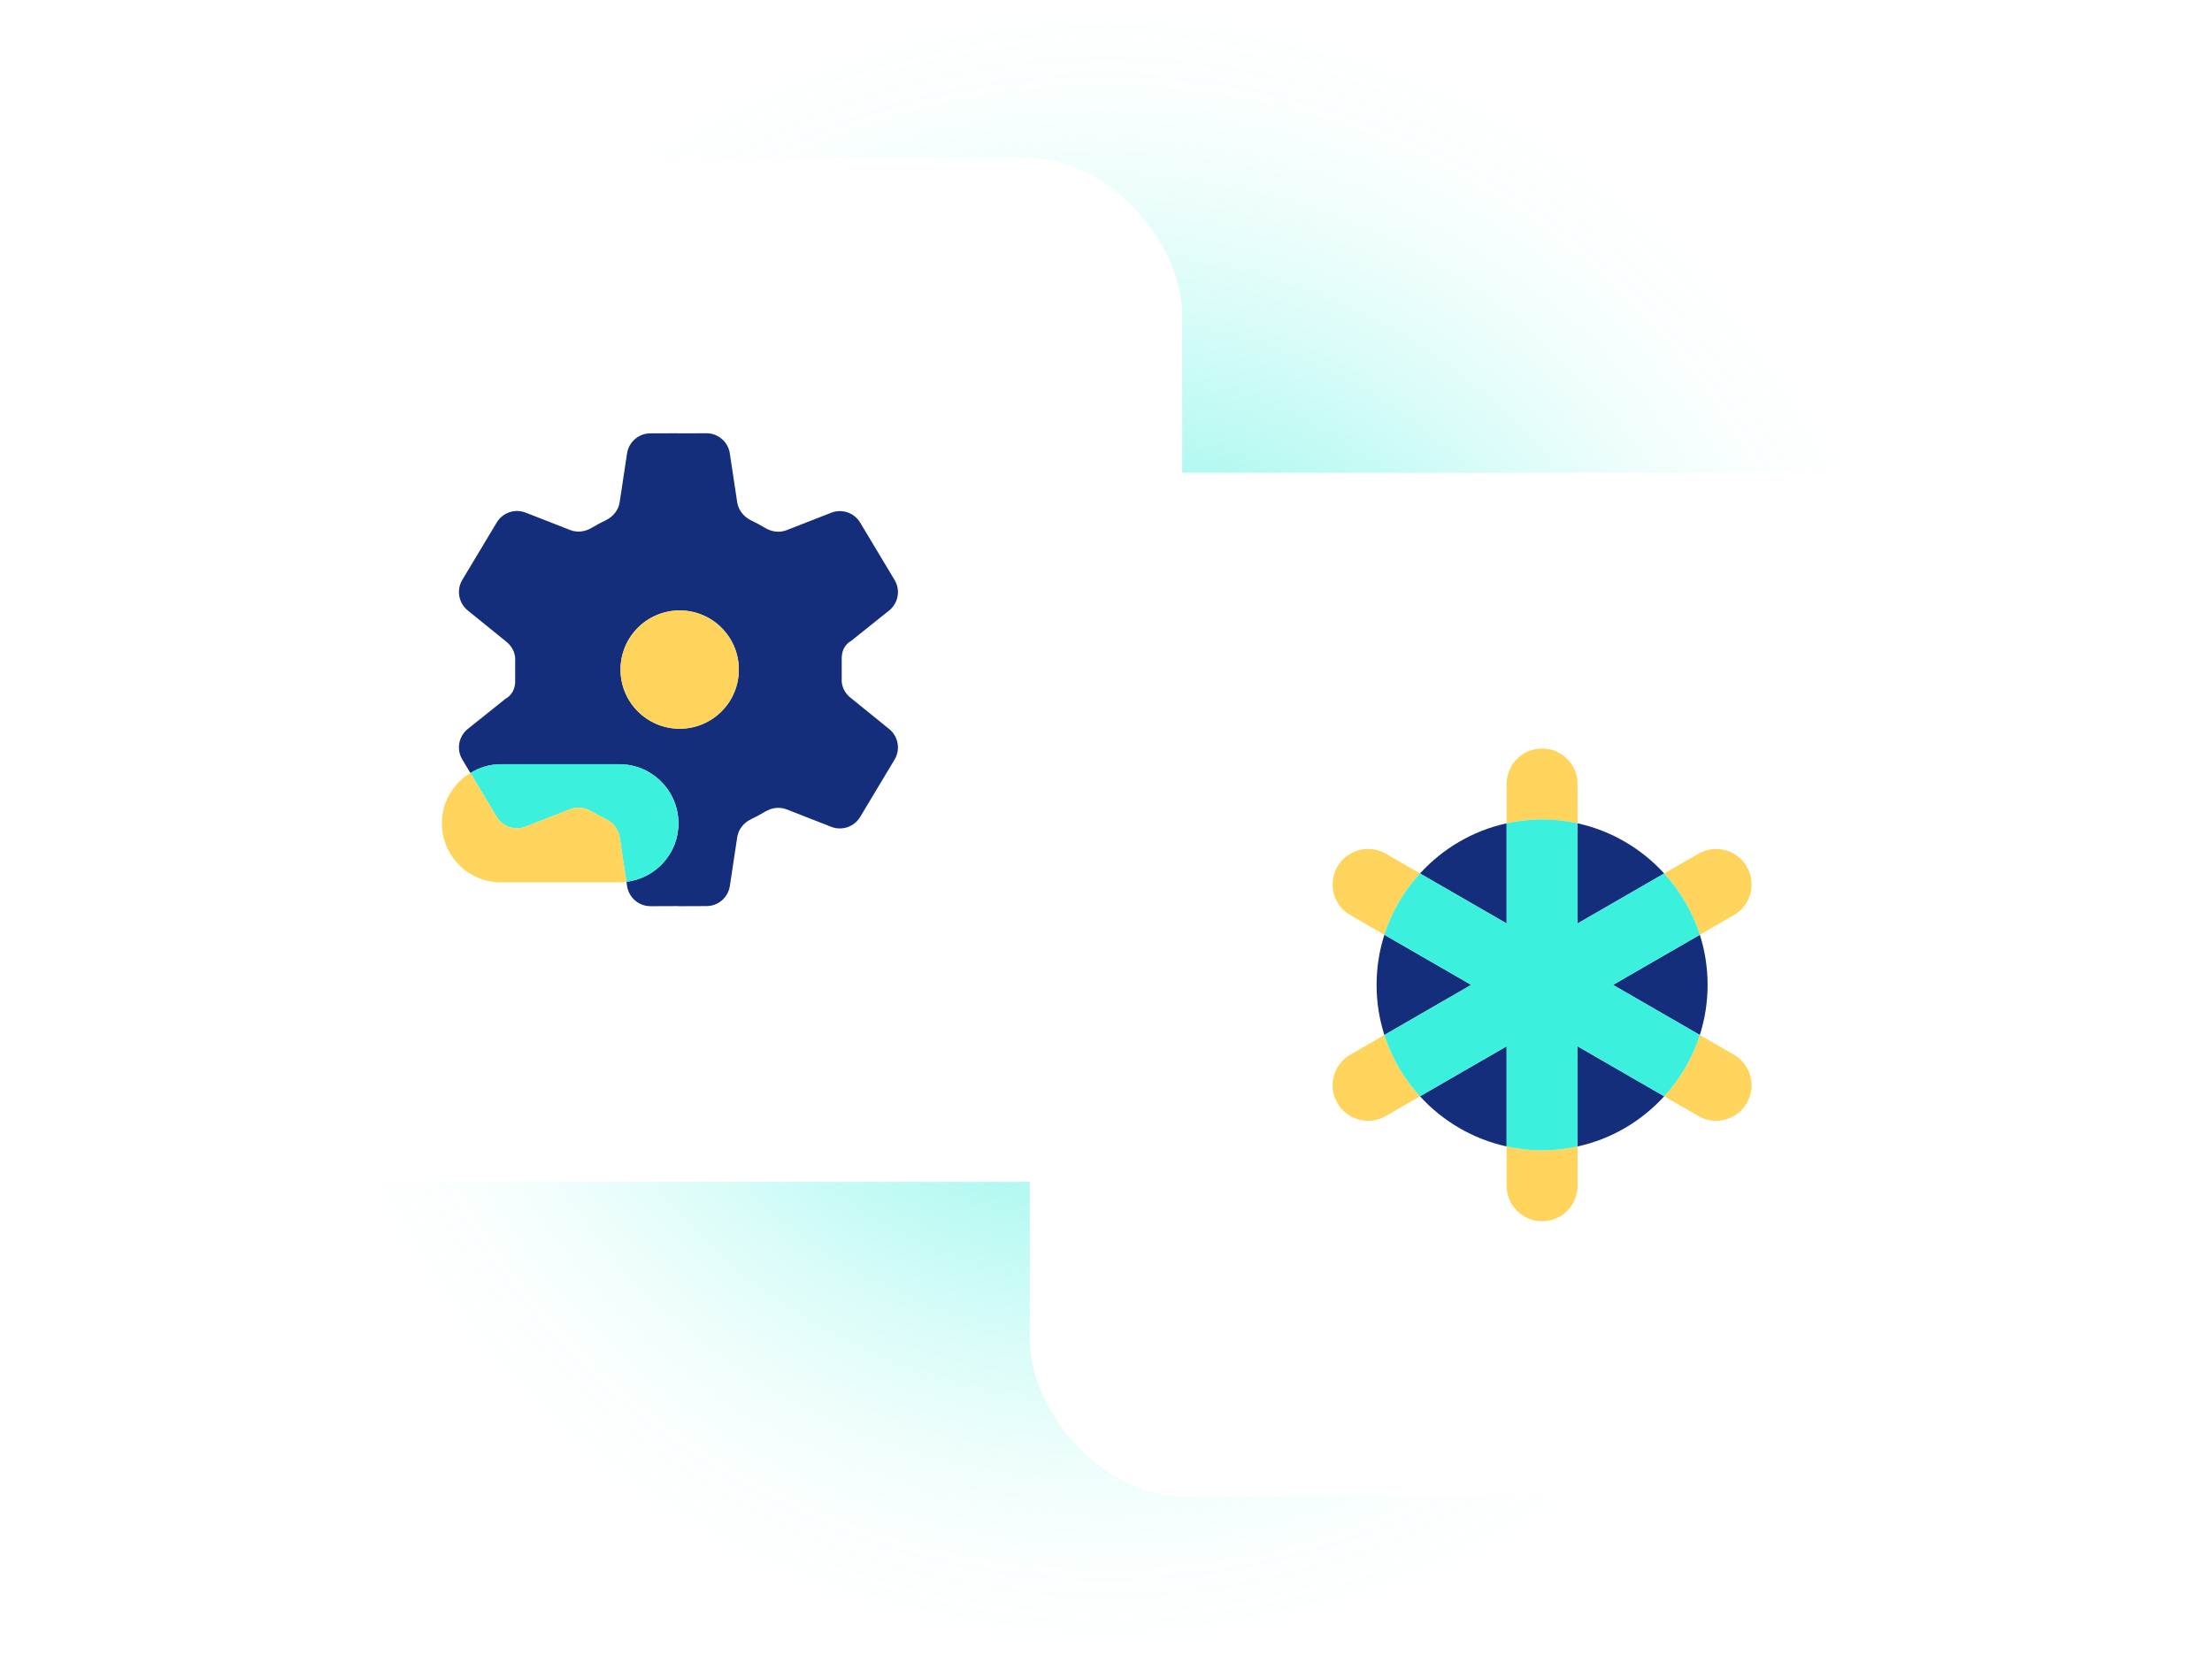
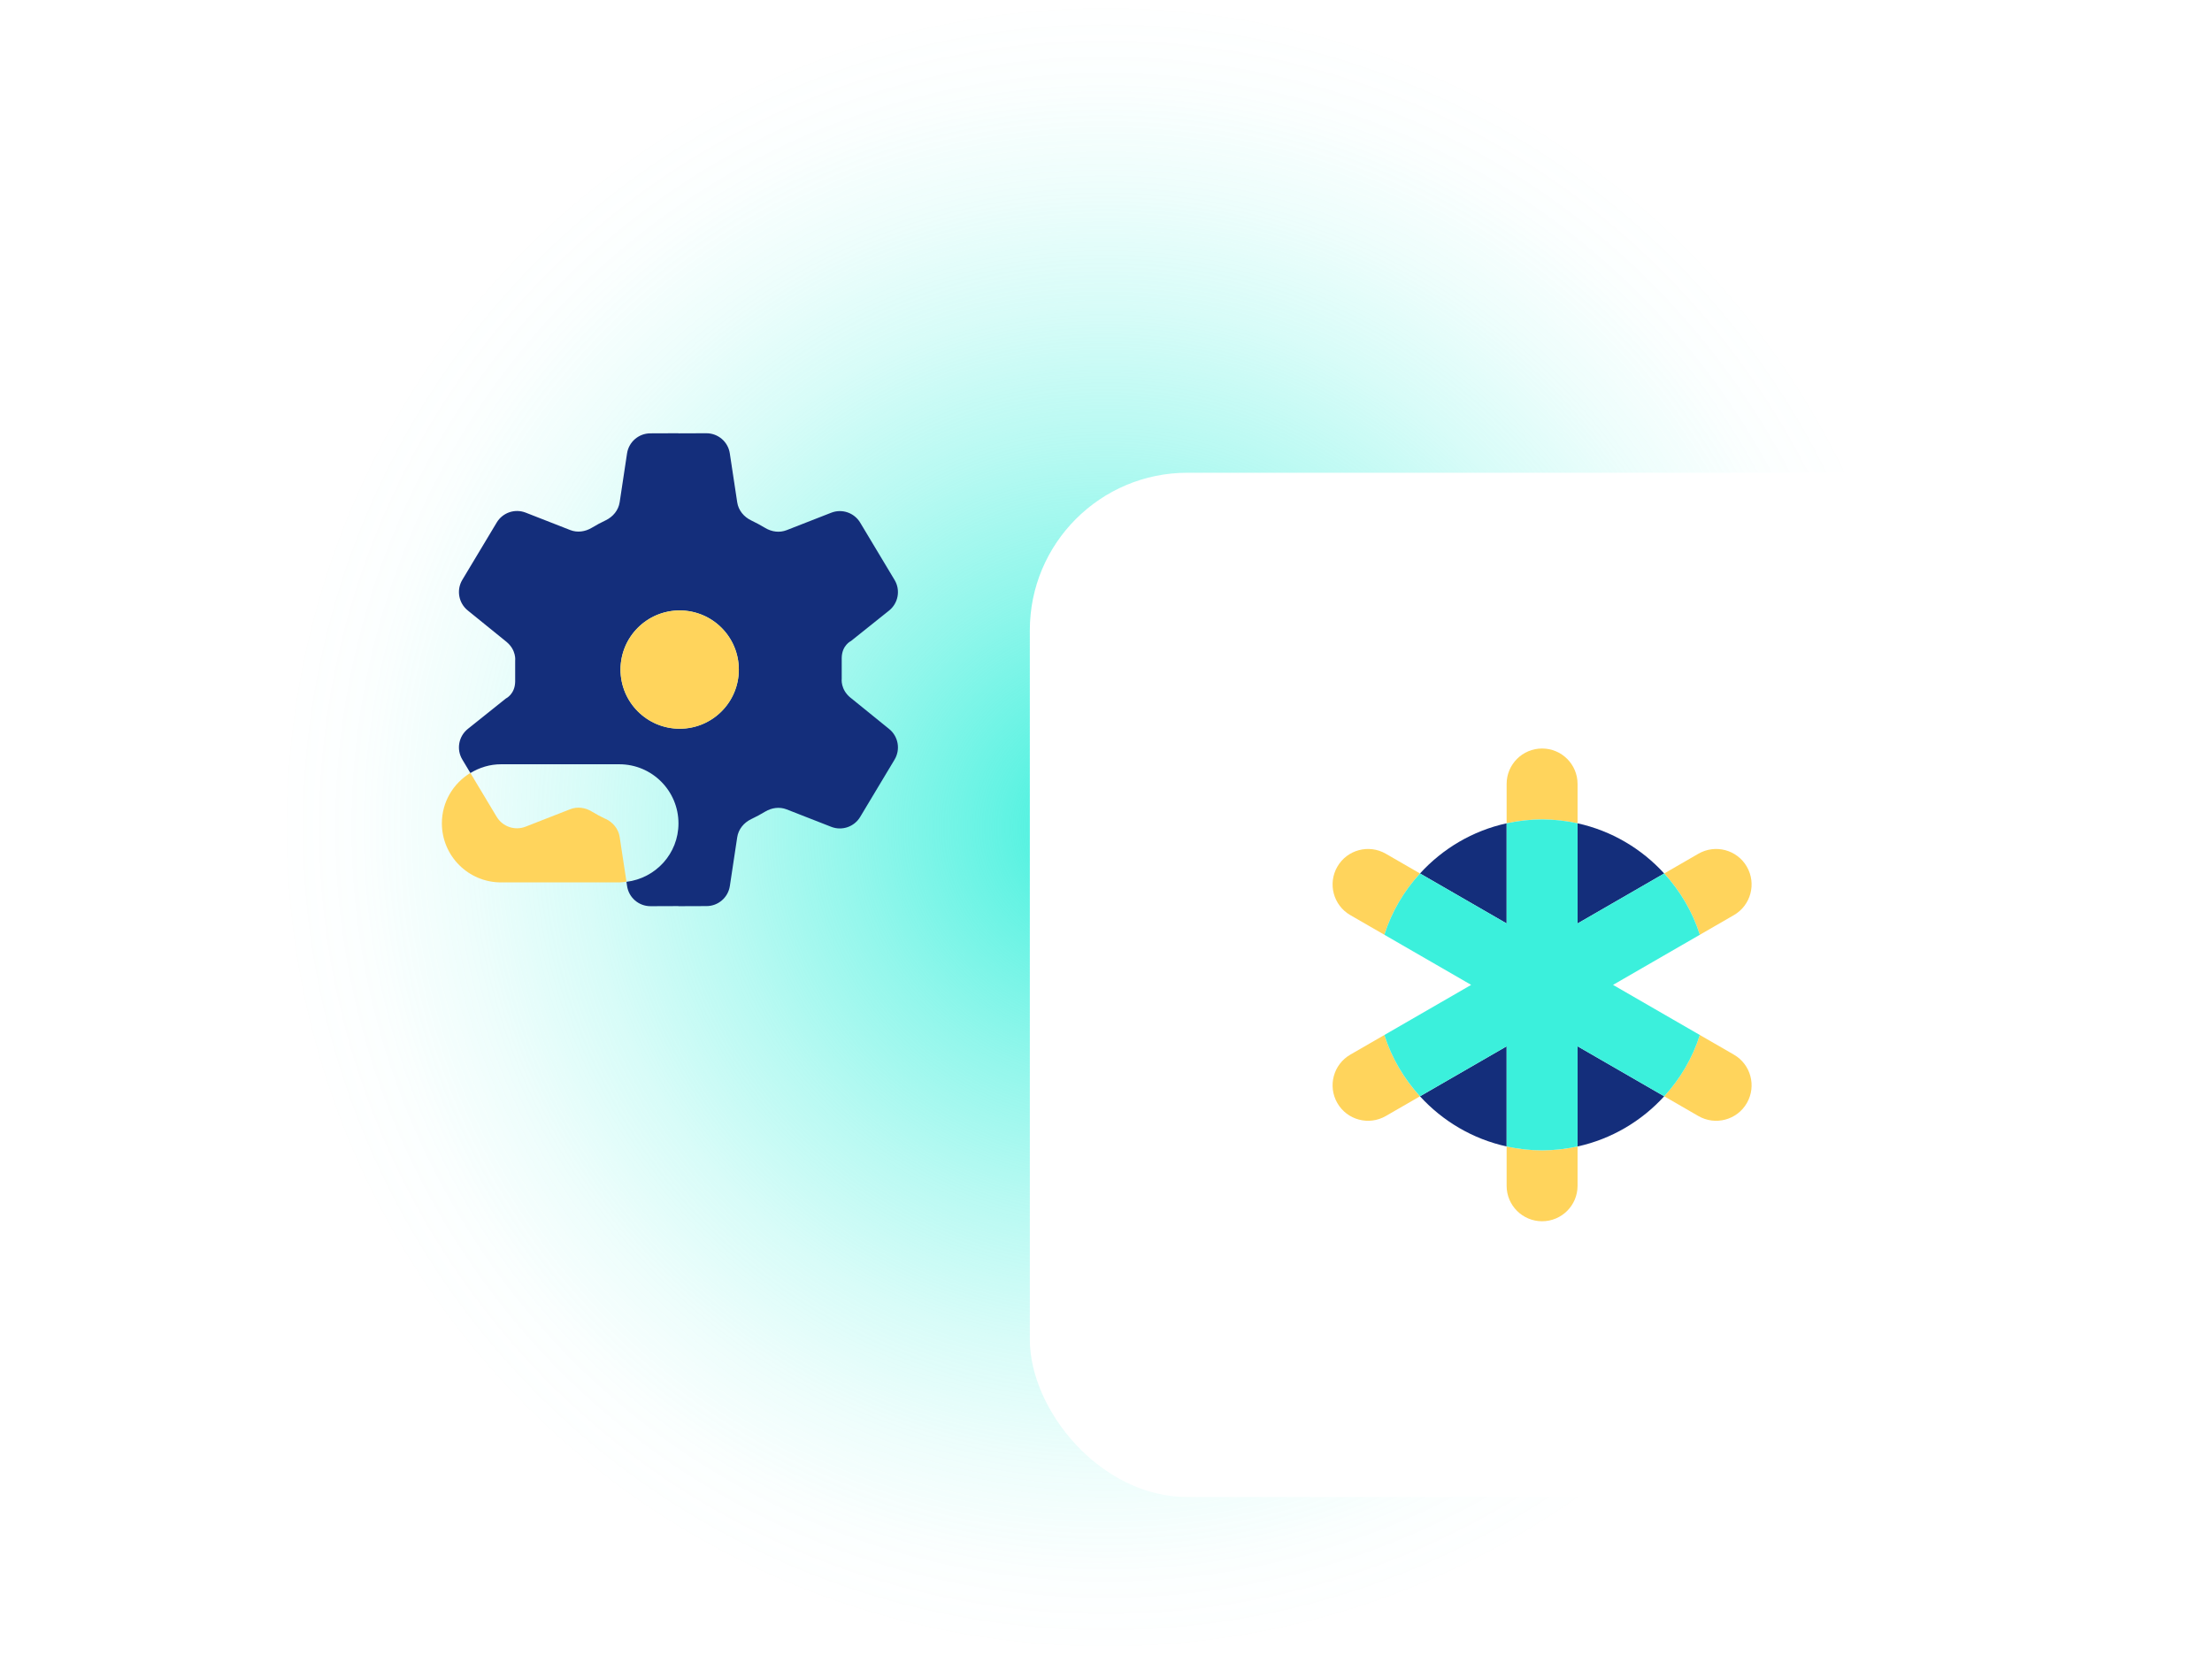
<svg xmlns="http://www.w3.org/2000/svg" id="Data_shapes" viewBox="0 0 421 315">
  <defs>
    <style>.cls-1{fill:#ffd45c;}.cls-2{fill:#142e7b;}.cls-3{fill:#3bf0dc;}.cls-4{fill:url(#Dégradé_sans_nom_10);}.cls-5{filter:url(#drop-shadow-1);}.cls-5,.cls-6{fill:#fff;}.cls-6{filter:url(#drop-shadow-2);}</style>
    <radialGradient id="Dégradé_sans_nom_10" cx="210.5" cy="157.5" fx="210.5" fy="157.5" r="157.5" gradientUnits="userSpaceOnUse">
      <stop offset="0" stop-color="#3bf0dc" />
      <stop offset=".13" stop-color="#3bf0dc" stop-opacity=".79" />
      <stop offset=".3" stop-color="#3bf0dc" stop-opacity=".56" />
      <stop offset=".47" stop-color="#3bf0dc" stop-opacity=".36" />
      <stop offset=".63" stop-color="#3bf0dc" stop-opacity=".2" />
      <stop offset=".77" stop-color="#3bf0dc" stop-opacity=".09" />
      <stop offset=".9" stop-color="#3bf0dc" stop-opacity=".02" />
      <stop offset="1" stop-color="#3bf0dc" stop-opacity="0" />
    </radialGradient>
    <filter id="drop-shadow-1">
      <feOffset dx="0" dy="0" />
      <feGaussianBlur result="blur" stdDeviation="15" />
      <feFlood flood-color="#000" flood-opacity=".1" />
      <feComposite in2="blur" operator="in" />
      <feComposite in="SourceGraphic" />
    </filter>
    <filter id="drop-shadow-2">
      <feOffset dx="0" dy="0" />
      <feGaussianBlur result="blur-2" stdDeviation="15" />
      <feFlood flood-color="#000" flood-opacity=".1" />
      <feComposite in2="blur-2" operator="in" />
      <feComposite in="SourceGraphic" />
    </filter>
  </defs>
  <circle class="cls-4" cx="210.5" cy="157.5" r="157.5" />
  <rect class="cls-5" x="196" y="90" width="195" height="195" rx="30" ry="30" />
-   <rect class="cls-6" x="30" y="30" width="195" height="195" rx="30" ry="30" />
  <path class="cls-2" d="m161.87,132.83c-1.94-1.59-1.67-3.6-1.67-3.6v-3.97c.03-2.42,1.77-3.23,1.77-3.23l7.24-5.79c1.76-1.41,2.21-3.9,1.05-5.83l-6.55-10.92c-1.13-1.88-3.46-2.68-5.5-1.88l-8.49,3.32c-1.35.53-2.84.33-4.08-.42-.86-.52-1.75-.99-2.66-1.43-1.4-.67-2.44-1.92-2.67-3.46l-1.41-9.31c-.33-2.21-2.23-3.83-4.46-3.83l-5.31.02v-.02l-5.35.02c-2.22,0-4.11,1.63-4.44,3.83l-1.4,9.27c-.23,1.54-1.27,2.79-2.67,3.46-.91.43-1.8.91-2.66,1.43-1.24.74-2.73.95-4.08.42l-8.49-3.32c-2.05-.8-4.37,0-5.5,1.88l-6.55,10.92c-1.16,1.93-.71,4.43,1.05,5.84l7.34,5.95c1.94,1.59,1.67,3.6,1.67,3.6v3.97c-.03,2.42-1.77,3.23-1.77,3.23l-7.24,5.79c-1.76,1.41-2.21,3.9-1.05,5.83l1.54,2.57c1.71-1.04,3.69-1.67,5.83-1.67h22.51c6.22,0,11.26,5.04,11.26,11.26,0,5.75-4.33,10.44-9.9,11.12l.12.81c.33,2.21,2.23,3.83,4.46,3.83l5.31-.02v.02l5.35-.02c2.22,0,4.11-1.63,4.44-3.83l1.4-9.27c.23-1.54,1.27-2.79,2.67-3.46.91-.43,1.8-.91,2.66-1.43,1.24-.74,2.73-.95,4.08-.42l8.49,3.32c2.05.8,4.37,0,5.5-1.88l6.55-10.92c1.16-1.93.71-4.43-1.05-5.84l-7.34-5.95Zm-32.51,5.9c-6.22,0-11.26-5.04-11.26-11.26s5.04-11.26,11.26-11.26,11.26,5.04,11.26,11.26-5.04,11.26-11.26,11.26Z" />
-   <path class="cls-3" d="m129.12,156.74c0-6.22-5.04-11.26-11.26-11.26h-22.51c-2.14,0-4.13.63-5.83,1.67l5.01,8.35c1.13,1.88,3.46,2.68,5.5,1.88l8.49-3.32c1.35-.53,2.84-.33,4.08.42.86.52,1.75.99,2.66,1.43,1.4.67,2.44,1.92,2.67,3.46l1.29,8.5c5.57-.68,9.9-5.37,9.9-11.12Z" />
  <path class="cls-1" d="m115.26,155.91c-.91-.43-1.8-.91-2.66-1.43-1.24-.75-2.73-.95-4.08-.42l-8.49,3.32c-2.05.8-4.37,0-5.5-1.88l-5.01-8.35c-3.24,1.98-5.42,5.51-5.42,9.58,0,6.22,5.04,11.26,11.26,11.26h22.51c.46,0,.91-.08,1.36-.14l-1.29-8.5c-.23-1.54-1.27-2.79-2.67-3.46Z" />
  <circle class="cls-1" cx="129.36" cy="127.48" r="11.26" />
-   <path class="cls-2" d="m263.48,177.96c-.96,3.01-1.48,6.21-1.48,9.54s.52,6.53,1.48,9.54l16.52-9.54-16.52-9.54Z" />
  <path class="cls-2" d="m286.75,175.81v-19.07c-6.47,1.41-12.18,4.83-16.49,9.55l16.49,9.52Z" />
  <path class="cls-2" d="m286.75,218.26v-19.07l-16.49,9.52c4.31,4.72,10.02,8.13,16.49,9.55Z" />
  <path class="cls-2" d="m300.25,156.74v19.07l16.49-9.52c-4.31-4.72-10.02-8.13-16.49-9.55Z" />
-   <path class="cls-2" d="m323.52,177.96l-16.52,9.54,16.52,9.54c.96-3.01,1.48-6.21,1.48-9.54s-.52-6.53-1.48-9.54Z" />
  <path class="cls-2" d="m300.25,218.26c6.47-1.41,12.18-4.83,16.49-9.55l-16.49-9.52v19.07Z" />
  <path class="cls-1" d="m254.53,165c-1.86,3.23-.76,7.36,2.47,9.22l6.48,3.74c1.39-4.39,3.75-8.35,6.78-11.67l-6.51-3.76c-3.23-1.86-7.36-.76-9.22,2.47Z" />
  <path class="cls-1" d="m257,200.78c-3.23,1.86-4.33,5.99-2.47,9.22,1.86,3.23,5.99,4.33,9.22,2.47l6.51-3.76c-3.04-3.32-5.39-7.28-6.78-11.67l-6.48,3.74Z" />
  <path class="cls-1" d="m330,174.22c3.23-1.86,4.33-5.99,2.47-9.22-1.86-3.23-5.99-4.33-9.22-2.47l-6.51,3.76c3.04,3.32,5.39,7.28,6.78,11.67l6.48-3.74Z" />
  <path class="cls-1" d="m330,200.78l-6.48-3.74c-1.39,4.39-3.75,8.35-6.78,11.67l6.51,3.76c3.23,1.86,7.36.76,9.22-2.47,1.86-3.23.76-7.36-2.47-9.22Z" />
  <path class="cls-1" d="m293.5,142.5c-3.73,0-6.75,3.02-6.75,6.75v7.49c2.18-.48,4.43-.74,6.75-.74s4.57.27,6.75.74v-7.49c0-3.73-3.02-6.75-6.75-6.75Z" />
  <path class="cls-1" d="m286.75,218.26v7.49c0,3.73,3.02,6.75,6.75,6.75s6.75-3.02,6.75-6.75v-7.49c-2.18.48-4.43.74-6.75.74s-4.57-.27-6.75-.74Z" />
  <path class="cls-3" d="m307,187.5l16.52-9.54c-1.39-4.39-3.75-8.35-6.78-11.67l-16.49,9.52v-19.07c-2.18-.48-4.43-.74-6.75-.74s-4.57.27-6.75.74v19.07l-16.49-9.52c-3.04,3.32-5.39,7.28-6.78,11.67l16.52,9.54-16.52,9.54c1.39,4.39,3.75,8.35,6.78,11.67l16.49-9.52v19.07c2.18.48,4.43.74,6.75.74s4.57-.27,6.75-.74v-19.07l16.49,9.52c3.04-3.32,5.39-7.28,6.78-11.67l-16.52-9.54Z" />
</svg>